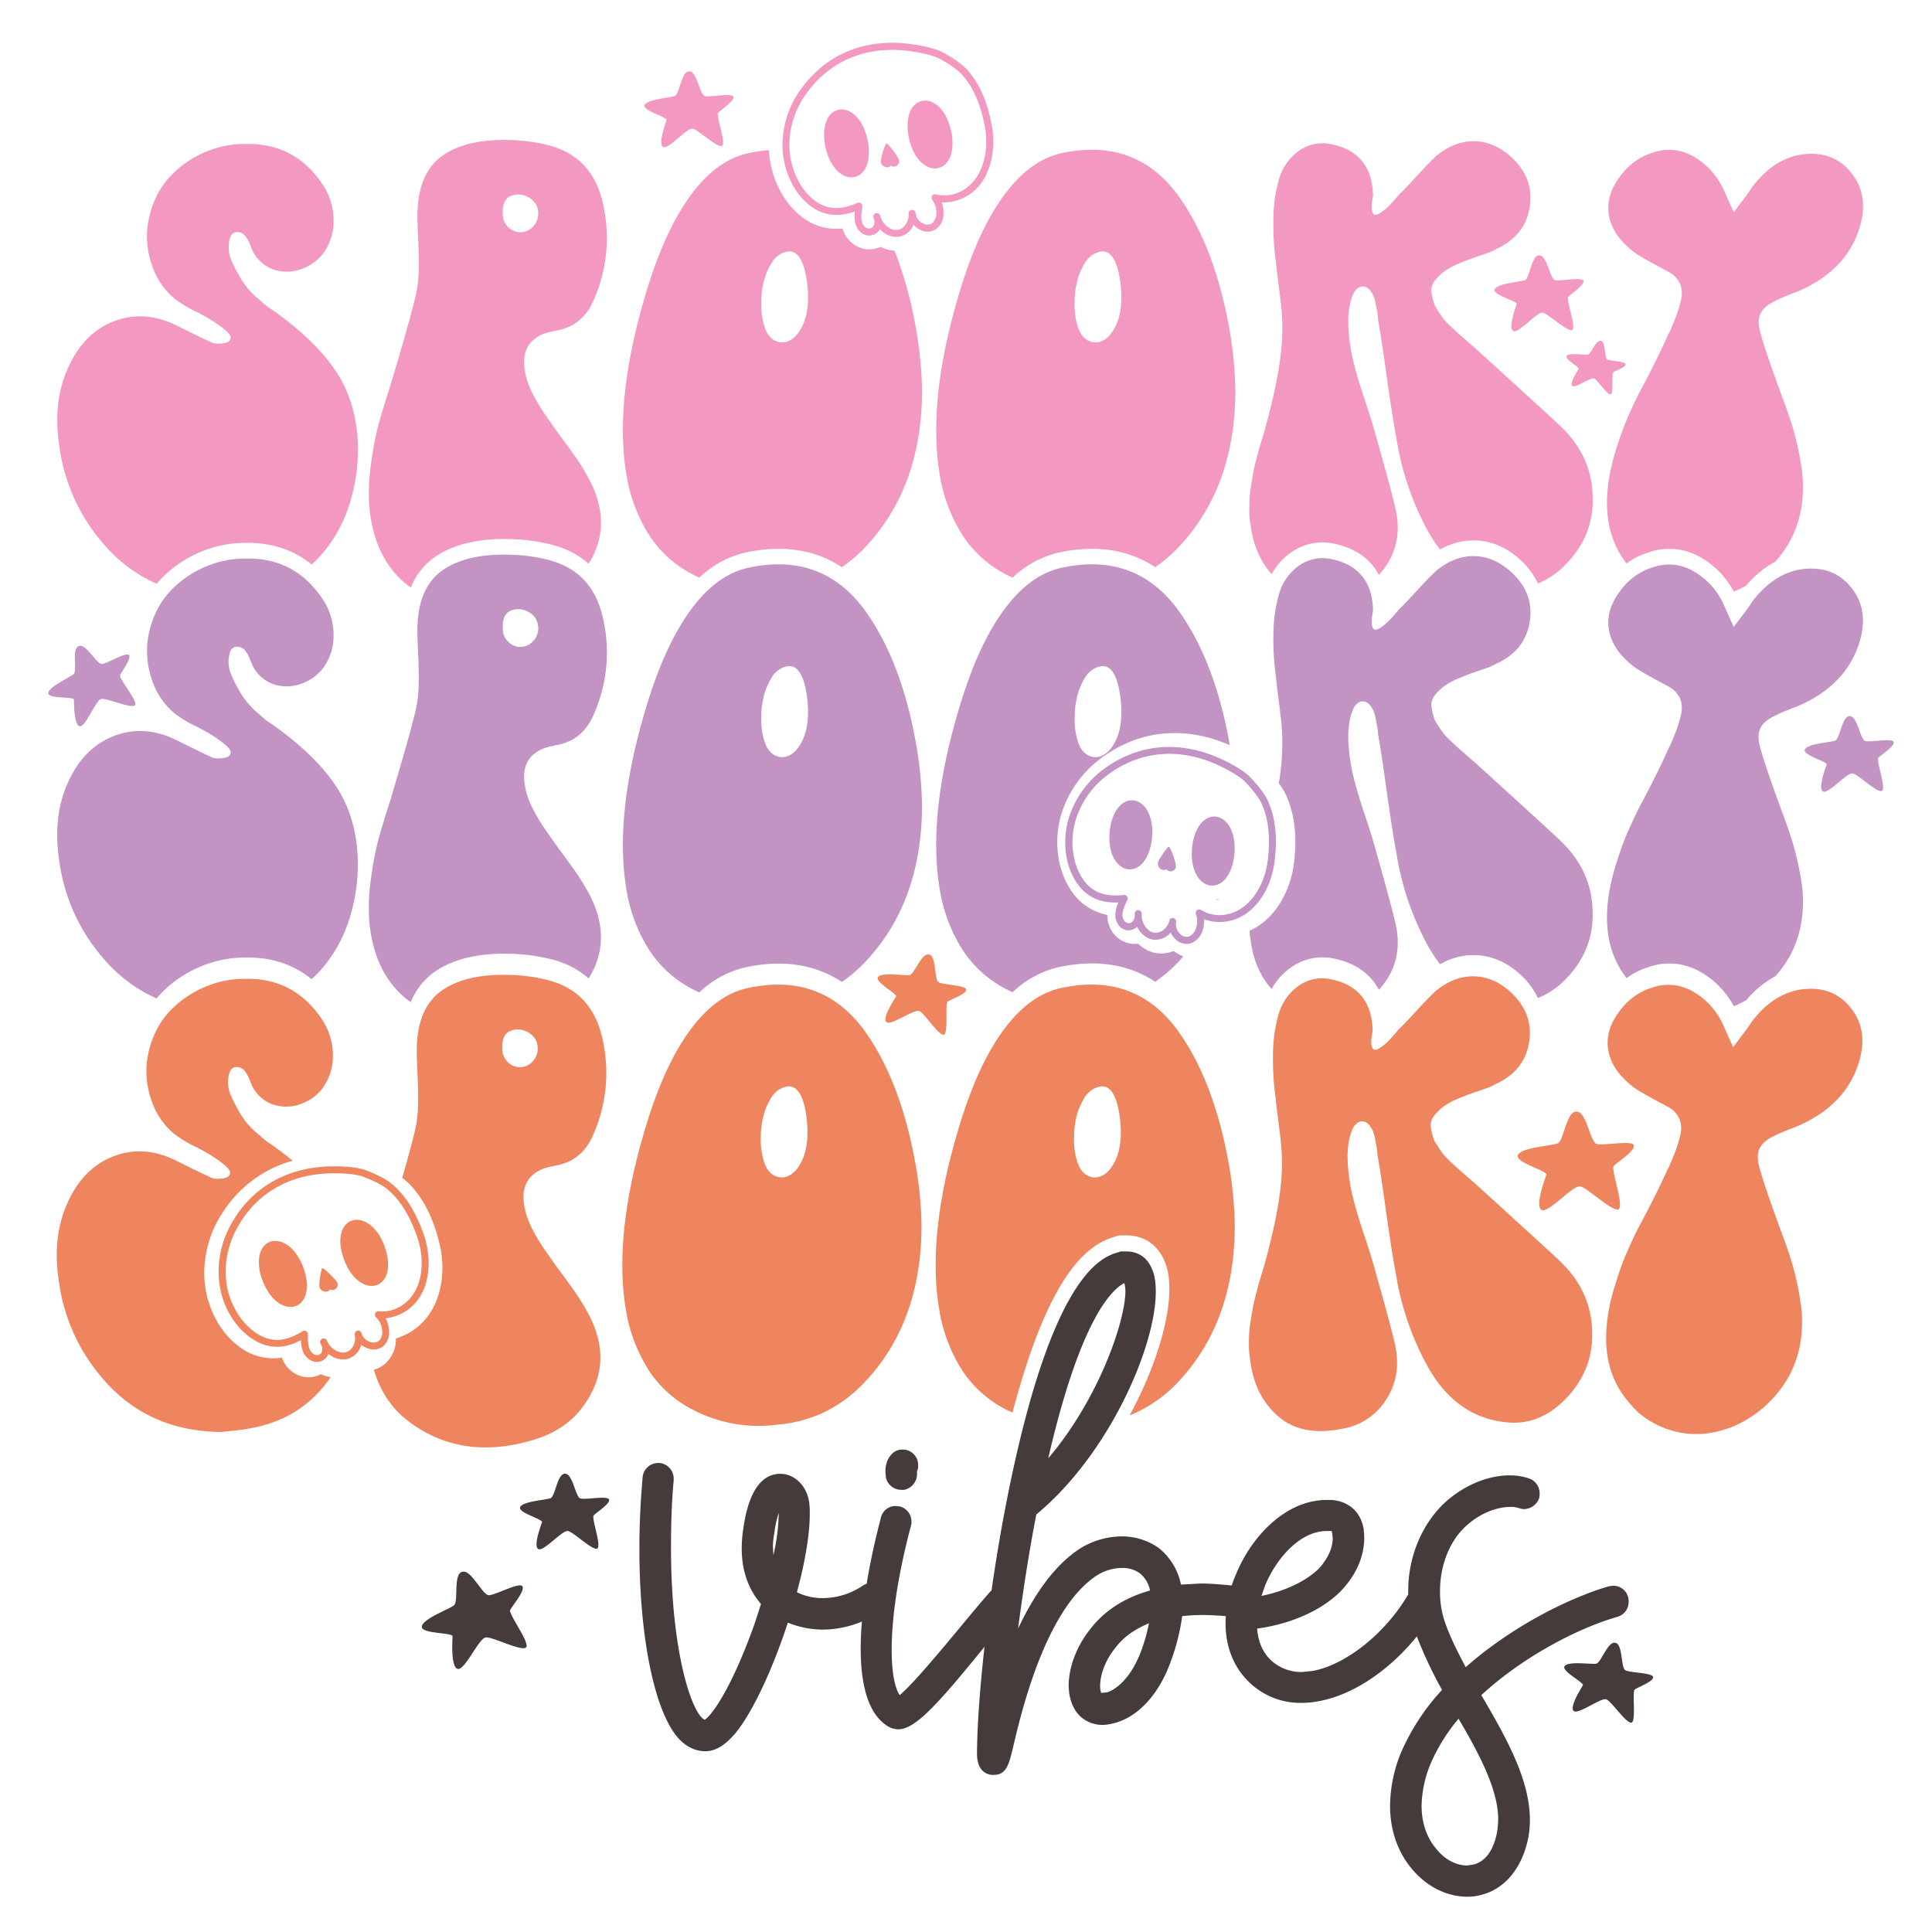
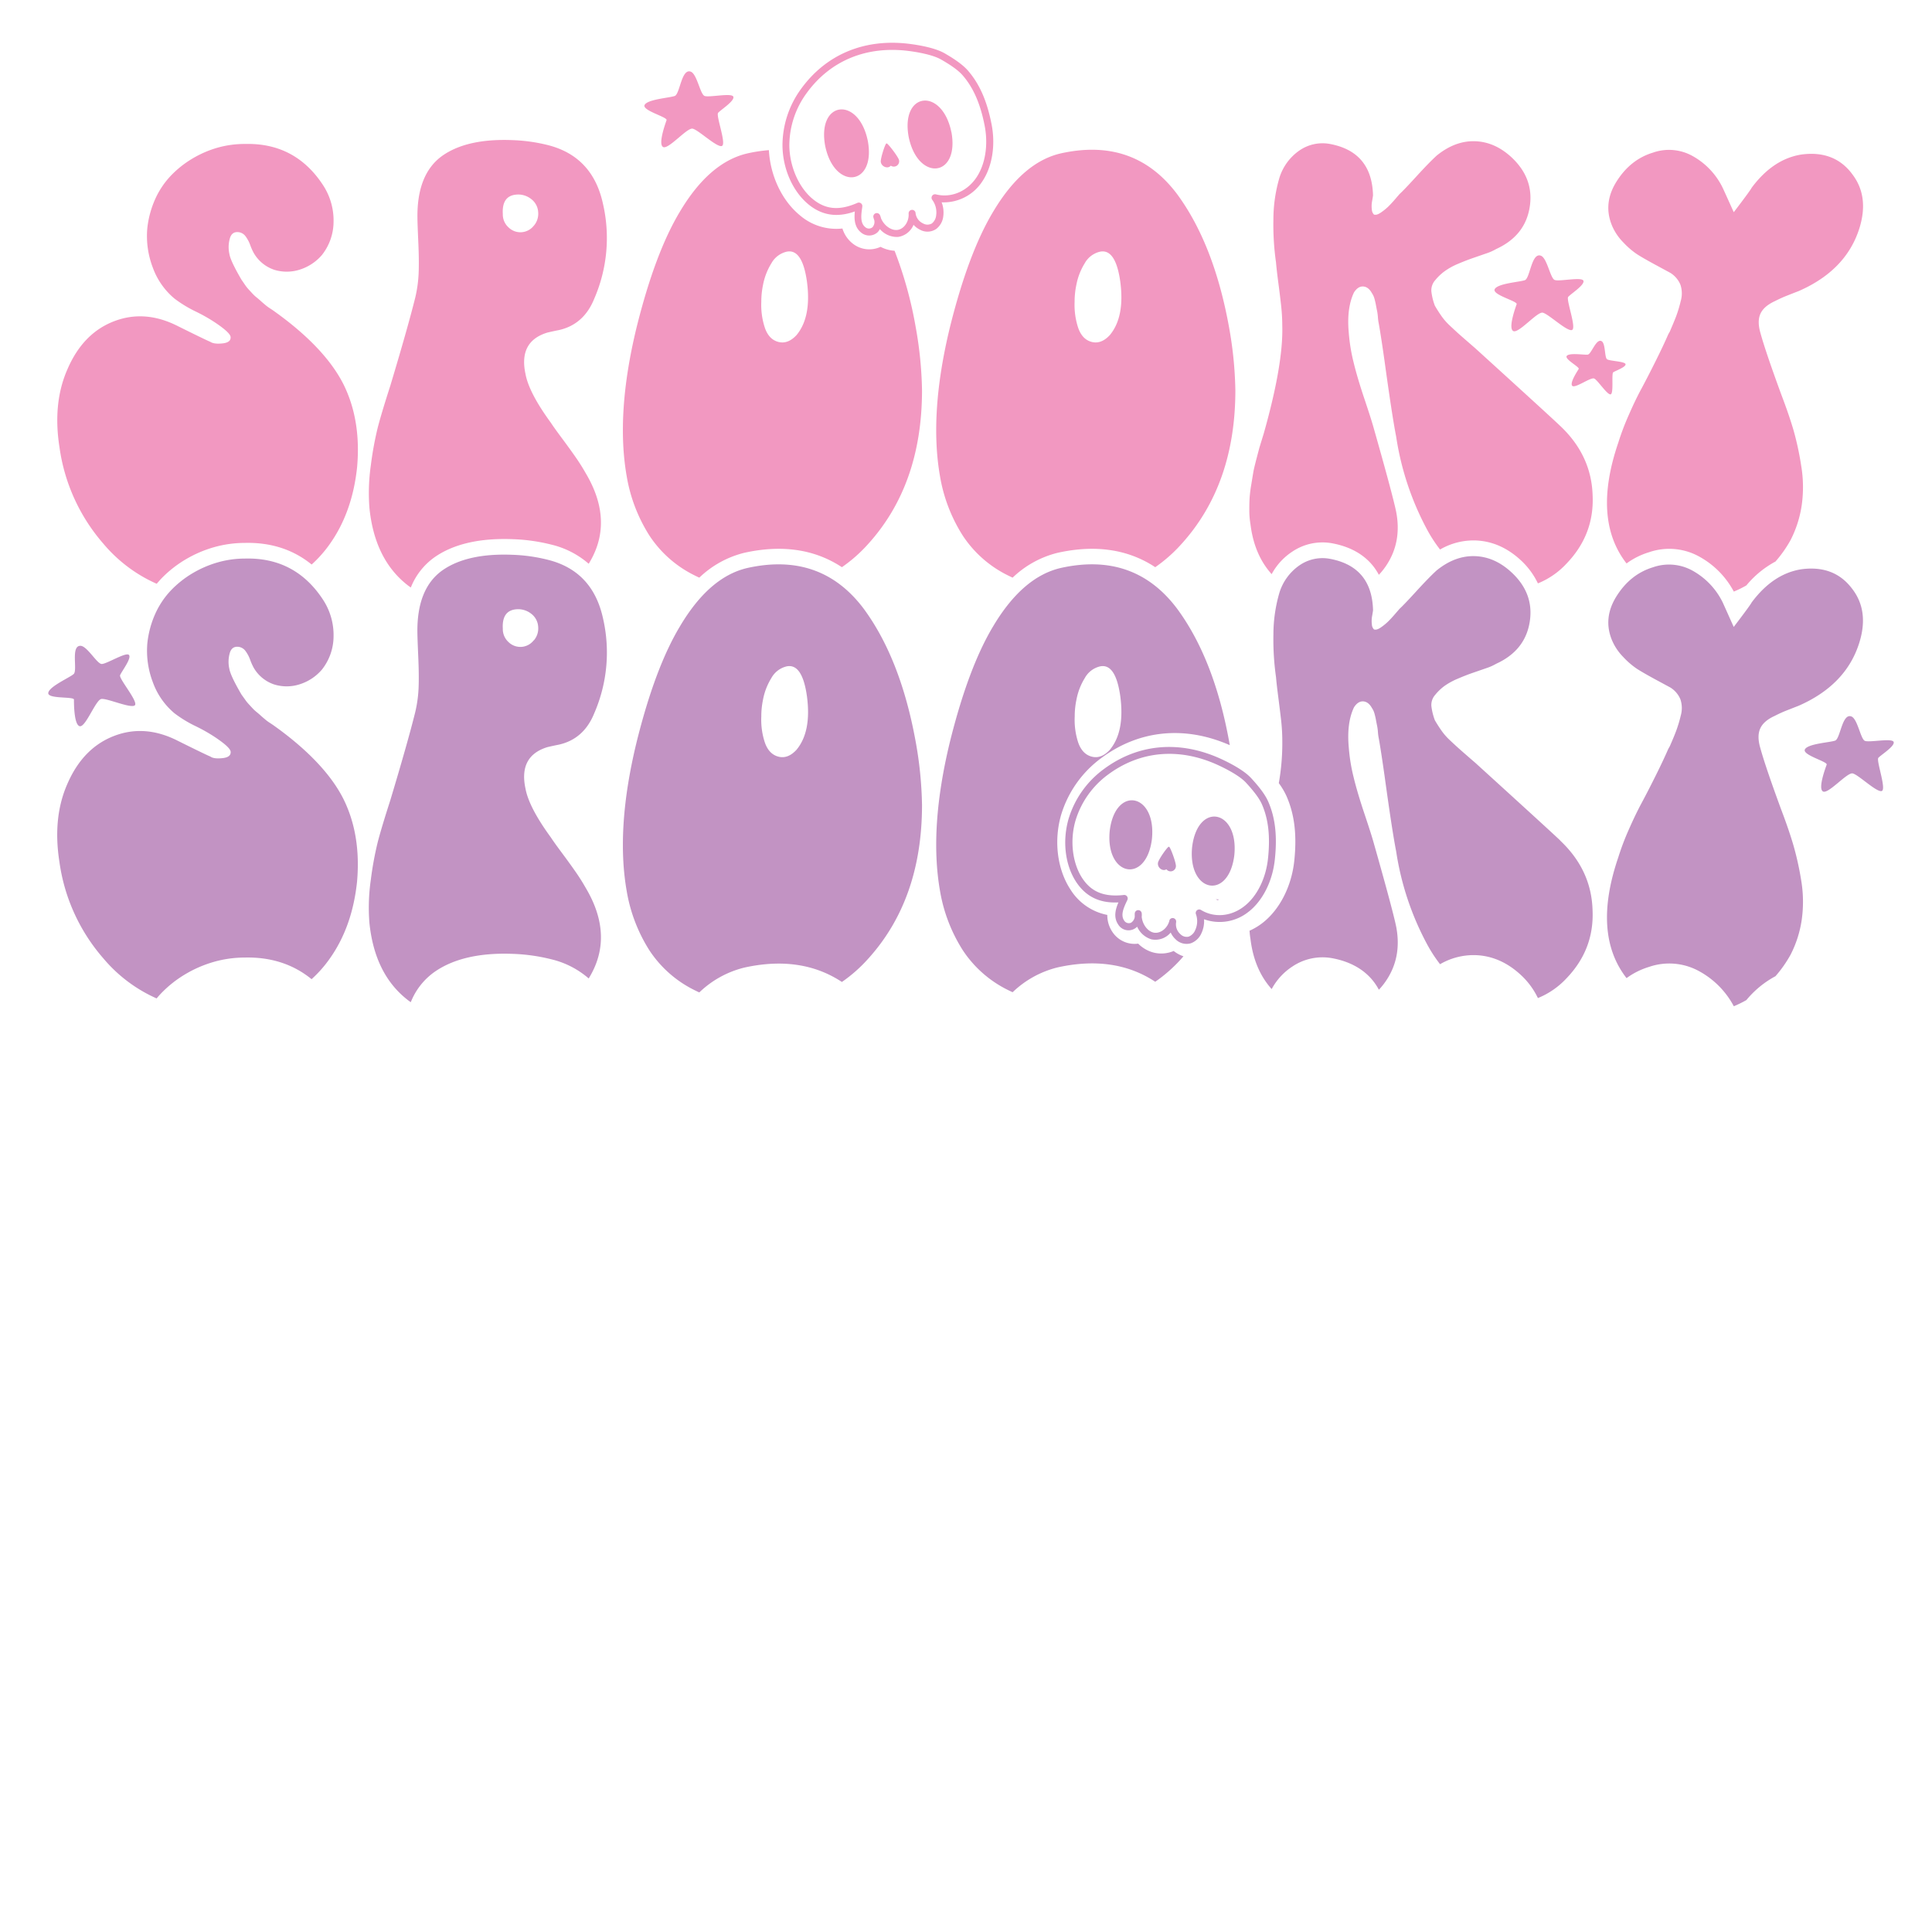
<svg xmlns="http://www.w3.org/2000/svg" id="Layer_1" data-name="Layer 1" viewBox="0 0 864 864">
  <defs>
    <style>.cls-1{fill:#f298c1;}.cls-2{fill:#c293c3;}.cls-3{fill:#ef855f;}.cls-4{fill:#443b3a;}</style>
  </defs>
  <title>Halloween</title>
  <path class="cls-1" d="M689.08,114.35c2.79,1,4.19,10,6.15,10.84s12.26-1.51,12.89.38-5.77,5.93-6.81,7.2,3.92,14.16,1.64,14.83-10.56-7.31-13.07-7.77-10.8,9.5-13.16,8.21,1.06-10.61,1.53-12-11.13-4.18-9.8-6.74,11.16-3.17,13.48-4S684.9,112.78,689.08,114.35Zm-391-60.61c-.47,1.43-3.89,10.75-1.53,12s10.65-8.66,13.16-8.21,10.79,8.44,13.07,7.77-2.68-13.56-1.64-14.83,7.45-5.3,6.82-7.2-10.94.46-12.9-.38-3.36-9.8-6.14-10.84c-4.19-1.57-4.84,10-7.16,10.86s-12.15,1.48-13.48,4S298.57,52.31,298.09,53.74ZM720.21,176.37c1.58-.08.36-9.2,1.23-9.86s5.64-2.29,5.52-3.61-7.16-1.4-8.29-2.25-.67-6.86-2.31-8c-2.47-1.66-4.67,5.73-6.31,5.94s-8.1-.92-9.36.54,5.84,5,5.31,5.88-4.18,6.36-2.85,7.56,8.23-4,9.79-3.28S718.63,176.45,720.21,176.37ZM124.58,140.59l-1.94-1.4c-.77-.56-1.46-1-2.07-1.4a18.11,18.11,0,0,1-2.06-1.55c-.78-.65-1.43-1.21-1.94-1.68s-1.13-1-1.81-1.54a17.57,17.57,0,0,1-1.81-1.68l-1.68-1.82a18.08,18.08,0,0,1-1.68-2.11c-.52-.74-1-1.49-1.55-2.24-3.28-5.61-5.09-9.43-5.43-11.49a14.16,14.16,0,0,1,.13-6.87q.9-3.51,4.26-2.94a4.54,4.54,0,0,1,2.72,1.68,15.17,15.17,0,0,1,2.19,4.06,25.06,25.06,0,0,0,1.56,3.51,16.66,16.66,0,0,0,9.3,7.57,19,19,0,0,0,11.38-.14A21.59,21.59,0,0,0,144,114a24.14,24.14,0,0,0,5.17-14.72,28.83,28.83,0,0,0-4.65-16.4q-12.41-19.05-34.9-18.5A44.43,44.43,0,0,0,97.44,66a47.42,47.42,0,0,0-11.38,4.91,45.24,45.24,0,0,0-9.7,7.71,37.42,37.42,0,0,0-7,10.51,43.22,43.22,0,0,0-3.49,13,39.35,39.35,0,0,0,2.46,17.52,32.32,32.32,0,0,0,9.7,13.88,55.23,55.23,0,0,0,9.43,5.75,75.37,75.37,0,0,1,8.66,4.9c4.48,3,6.81,5.15,7,6.45.17,1.68-1,2.66-3.62,2.94s-4.39,0-5.43-.7q-2.07-.84-14.47-7Q64.85,138.35,51,143.67T30.22,165q-6.73,15.14-3.62,35a82.94,82.94,0,0,0,19.65,43.17,66.06,66.06,0,0,0,23.82,17.9Q71,260,71.9,259a51.58,51.58,0,0,1,11-8.76,53.85,53.85,0,0,1,12.84-5.54,51,51,0,0,1,13.75-1.91c11.71-.28,21.7,3,29.88,9.67a54.85,54.85,0,0,0,8.2-9.29q10.08-14.3,12.15-34.48,1.81-21-6.2-37Q145.51,156,124.58,140.59ZM235,167.22q1.54,8.42,11.37,21.86,1.29,2,4.91,6.87t6.08,8.41c1.64,2.34,3.14,4.72,4.52,7.15q13,21.81,1.39,40.61a39.3,39.3,0,0,0-16.68-8.56,81.33,81.33,0,0,0-17-2.43c-14.94-.61-26.83,2.12-35.37,8.15a30.28,30.28,0,0,0-10.5,13.46c-.47-.35-1-.68-1.44-1.05q-14.73-11.49-17.06-34.48a87,87,0,0,1,.65-19.34,147.84,147.84,0,0,1,3.1-16.82q1.68-6.45,5.56-18.5,7.76-25.8,11.12-39.25a57.88,57.88,0,0,0,1.55-10.79c.17-3.65.13-8.36-.13-14.16s-.39-9.43-.39-10.93q-.25-19.62,11.12-27.75,11.12-7.85,31.54-7a75.53,75.53,0,0,1,15.77,2.24Q265,70,269.62,91a68.09,68.09,0,0,1-3.88,42.61q-4.65,11.5-15.77,14c-1.9.37-3.62.75-5.17,1.12Q231.87,152.65,235,167.22Zm3.75-66.3a8.17,8.17,0,0,0,1.93-6,7.89,7.89,0,0,0-3.1-5.89,9.38,9.38,0,0,0-6.72-2q-6.47.56-6,8.69a7.8,7.8,0,0,0,2.59,6,7.54,7.54,0,0,0,6,2.11A7.62,7.62,0,0,0,238.73,100.92Zm589.32-23.4q-8-10.38-22.49-8.41-12.67,2-22.23,14.85-.52,1.13-8,10.94Q770.66,84.52,770.4,84A32.53,32.53,0,0,0,757,69.81a21.62,21.62,0,0,0-17.84-1.54q-10.1,3.08-16.29,13t-1.81,20a23.92,23.92,0,0,0,4.91,7.15,35.23,35.23,0,0,0,6,5.19q2.58,1.68,8,4.62l7,3.79a11.33,11.33,0,0,1,4.53,5.32,12.32,12.32,0,0,1,.13,7.29,58.49,58.49,0,0,1-2.07,6.87c-.69,1.78-1.64,4.06-2.85,6.87a14.64,14.64,0,0,0-.77,1.4q-2.07,4.77-5.56,11.77t-6.2,12.06q-2.73,5-5.69,11.77a115,115,0,0,0-4.79,12.61q-11.69,34.26,3.7,54a32.87,32.87,0,0,1,10-5,27.67,27.67,0,0,1,22.64,2,38.36,38.36,0,0,1,15.33,15.58,46.36,46.36,0,0,0,5.62-2.76,43.44,43.44,0,0,1,13-10.67,54.63,54.63,0,0,0,6.79-9.66,50,50,0,0,0,5-15.84,57.82,57.82,0,0,0-.26-17.24,132.49,132.49,0,0,0-3.36-15.7q-1.94-6.73-5.56-16.26-7-19.07-9.31-27.47-1.55-5.33,0-8.69t6.47-5.61a60.25,60.25,0,0,1,5.94-2.66q3.89-1.54,4.66-1.82,21.19-9.25,27.14-28Q836.08,87.62,828.05,77.52Zm-130.3,113q-2.85-2.81-38-34.76l-3.88-3.37q-2.58-2.24-4.14-3.64c-1-.93-2.24-2.06-3.62-3.37a25.9,25.9,0,0,1-3.61-4.2q-1.56-2.24-2.85-4.49a27,27,0,0,1-1.55-6.3,6.79,6.79,0,0,1,1.68-5.05,22.67,22.67,0,0,1,4.27-4.06A30.46,30.46,0,0,1,652,118q3.62-1.53,6.47-2.52l6.07-2.1a23.51,23.51,0,0,0,4.53-2q12.91-5.89,15-18.65t-8-22.28q-7.51-7-16.42-7.29t-17.19,6.45q-3.37,3.09-9,9.25t-7.5,7.85c-.17.18-.82.93-1.94,2.24s-2.16,2.43-3.1,3.36A24.8,24.8,0,0,1,617.61,95c-1.21.84-2.16,1.17-2.85,1h-.26a3.3,3.3,0,0,1-1-2.25,12.3,12.3,0,0,1,.13-3.92q.39-2.23.39-2.52-.53-19.62-19.65-23a18.19,18.19,0,0,0-13.19,2.94,23.22,23.22,0,0,0-9,12.2,66.52,66.52,0,0,0-2.71,18.78,119.5,119.5,0,0,0,1.16,19.06q.26,3.09,1,8.83c.51,3.83.94,7.34,1.29,10.51a84.74,84.74,0,0,1,.52,9q.51,17.12-8.28,48.22l-1.81,5.89c-.17.56-.64,2.34-1.42,5.32s-1.25,5-1.42,6-.48,2.85-.9,5.47a58.58,58.58,0,0,0-.78,6.16c-.09,1.5-.13,3.32-.13,5.47a37.58,37.58,0,0,0,.52,6.31q1.67,13.63,9.47,22.29a27.79,27.79,0,0,1,9.13-10,24.19,24.19,0,0,1,17.53-3.87c10.07,1.77,17.3,6.66,21.28,14.17a31.12,31.12,0,0,0,3.34-4.2q7-10.52,4.4-24-1.56-7.57-10.08-37.56-1-3.65-4.14-13t-4.78-16.12a79.56,79.56,0,0,1-2.2-13.45q-1-10.93,2.33-17.94,1.8-2.81,4.13-2.67c1.55.1,2.85,1.08,3.88,2.95a8.29,8.29,0,0,1,1.16,2.52c.26.94.48,1.87.65,2.8s.34,1.83.52,2.67a23.32,23.32,0,0,1,.38,2.94,20.07,20.07,0,0,0,.39,2.8q1,5.61,2.59,16.82,3.35,24.39,5.17,33.64A128.12,128.12,0,0,0,638,236.46a64,64,0,0,0,6,9.29,29.8,29.8,0,0,1,15.78-4.06c7.45.24,14.32,3.25,20.43,8.94a34.06,34.06,0,0,1,7.55,10.26,35.84,35.84,0,0,0,12.94-9Q713,239,712.23,221.6,711.71,203.66,697.75,190.49ZM549.61,146.2a174.25,174.25,0,0,1,2.85,28.31q0,42.33-24.31,69a66.34,66.34,0,0,1-11.52,10.14c-12.13-8-26.72-10.19-43.63-6.44a44.39,44.39,0,0,0-20.15,11.12c-.75-.35-1.51-.71-2.26-1.09a51.16,51.16,0,0,1-20-17.66,71.48,71.48,0,0,1-10.22-26.63q-4.9-28,4.4-66.43,8.26-33.36,19.39-51.86,13.19-22.16,30.25-26.07,32.83-7.29,52,18.22Q542.89,109.2,549.61,146.2ZM501,126q-2.07-14.85-9.05-13.45a10.54,10.54,0,0,0-6.85,5.18,28.34,28.34,0,0,0-3.75,9.67,36.13,36.13,0,0,0-.78,7.57,32.71,32.71,0,0,0,1.55,11.5q1.81,5.33,6.08,6.44t8.14-3.08Q503.07,141.71,501,126ZM409.49,146.2a173.13,173.13,0,0,1,2.84,28.31q0,42.33-24.3,69a66,66,0,0,1-11.53,10.14c-12.12-8-26.72-10.19-43.63-6.44a44.36,44.36,0,0,0-20.14,11.12c-.76-.35-1.51-.71-2.26-1.09a51.12,51.12,0,0,1-20-17.66,71.47,71.47,0,0,1-10.21-26.63q-4.92-28,4.4-66.43,8.26-33.36,19.39-51.86,13.19-22.16,30.24-26.07a68.85,68.85,0,0,1,9.56-1.45c.63,11.47,5.8,22.47,13.75,29.05a25,25,0,0,0,19.14,6,13.6,13.6,0,0,0,4.5,6.65,11.9,11.9,0,0,0,12.55,1.54,15.35,15.35,0,0,0,6.27,1.76A179,179,0,0,1,409.49,146.2ZM360.88,126q-2.07-14.85-9.05-13.45a10.56,10.56,0,0,0-6.85,5.18,28.34,28.34,0,0,0-3.75,9.67,36.81,36.81,0,0,0-.77,7.57,32.48,32.48,0,0,0,1.55,11.5q1.8,5.33,6.08,6.44t8.14-3.08Q362.95,141.71,360.88,126ZM369,65.12c4.08,20.17,22.77,18.19,19.11-2C384.06,42.92,365.37,44.9,369,65.12Zm49.54,37.36a6.9,6.9,0,0,1-7.05.28,9.44,9.44,0,0,1-2.95-2.22,8.89,8.89,0,0,1-7,5.43c-.21,0-.43,0-.64,0a10.16,10.16,0,0,1-7.42-3.52,5.69,5.69,0,0,1-1,1.4,5.58,5.58,0,0,1-7.38.15c-3.06-2.46-3.14-6.21-2.81-9.44-5.65,2-13.19,3.08-20.77-3.18h0c-7-5.79-11.44-15.8-11.59-26.12a42.91,42.91,0,0,1,8.45-25.7c11.28-15.43,28.53-22.5,48.56-19.91,4,.51,11.29,1.74,15.56,4.22,3.45,2,7.75,4.7,10.36,7.69,5.17,5.94,8.53,13.55,10.57,24,1.85,9.43.29,19-4.16,25.6a20.62,20.62,0,0,1-18.16,9.32,12.76,12.76,0,0,1,.73,6.24A8.27,8.27,0,0,1,418.57,102.48ZM416.93,89.4a1.56,1.56,0,0,1,1.6-2.48c6.77,1.71,13.88-1.25,18.12-7.53,4-5.92,5.37-14.62,3.68-23.25-1.93-9.84-5.07-17-9.87-22.5-2.33-2.68-6.58-5.3-9.57-7-3.93-2.29-11.37-3.44-14.39-3.83-18.85-2.43-35.06,4.19-45.64,18.66A39.78,39.78,0,0,0,353,65.24c.14,9.29,4.24,18.62,10.46,23.76,5.74,4.75,11.92,5.28,20,1.72a1.57,1.57,0,0,1,1.56.19,1.55,1.55,0,0,1,.61,1.44l-.09.7c-.43,3.13-.91,6.68,1.42,8.54a2.45,2.45,0,0,0,3.25,0,3.6,3.6,0,0,0,.78-3.09,12,12,0,0,1-.41-1.33,1.56,1.56,0,0,1,2.93-1,7.91,7.91,0,0,1,.5,1.49c1.3,3.11,4.41,5.44,7.18,5.18,3-.28,5.38-3.66,5.15-7.27,0,0,0-.07,0-.11a1.56,1.56,0,0,1,3.11-.22s0,.07,0,.11a5.82,5.82,0,0,0,3.37,4.58,3.9,3.9,0,0,0,3.91,0,5.28,5.28,0,0,0,1.93-3.67A9.38,9.38,0,0,0,416.93,89.4ZM396.47,64.15c-.5-.31-2.83,6.89-2.56,8.33.35,2.15,3.19,3.15,4.46,1.61a2.38,2.38,0,0,0,3.68-2.47C401.77,70.18,396.83,63.75,396.47,64.15Zm29-5c-4.08-20.17-22.78-18.19-19.12,2C410.45,81.33,429.15,79.35,425.49,59.13Z" />
  <path class="cls-2" d="M840,338.92c-1,1.26,3.78,14.2,1.49,14.84s-10.49-7.41-13-7.89-10.89,9.39-13.24,8.08,1.16-10.61,1.65-12-11.09-4.29-9.73-6.84,11.19-3.06,13.52-3.91,3.09-12.4,7.26-10.79c2.77,1.07,4.09,10,6,10.89s12.29-1.38,12.9.52S841.08,337.66,840,338.92Zm-806.93-26c0,1.5,0,11.43,2.64,11.85s7.08-11.76,9.6-12.18,13,4.28,14.93,2.88S53.15,303.58,53.7,302s5.21-7.5,4-9.07-10.15,4.13-12.27,4-6.48-8.08-9.45-8.12c-4.47-.06-1.17,11-3.05,12.64S22,307,21.59,309.85,33.06,311.37,33.09,312.88ZM124.58,326l-1.94-1.4c-.77-.56-1.46-1-2.07-1.4a16.79,16.79,0,0,1-2.06-1.54c-.78-.65-1.43-1.21-1.94-1.68s-1.13-1-1.81-1.55a17.57,17.57,0,0,1-1.81-1.68c-.52-.56-1.08-1.16-1.68-1.82a17.18,17.18,0,0,1-1.68-2.1L108,310.62q-4.92-8.42-5.43-11.5a14.16,14.16,0,0,1,.13-6.87q.9-3.5,4.26-2.94a4.58,4.58,0,0,1,2.72,1.68,15.09,15.09,0,0,1,2.19,4.07,24.76,24.76,0,0,0,1.56,3.5,16.62,16.62,0,0,0,9.3,7.57,18.89,18.89,0,0,0,11.38-.14A21.51,21.51,0,0,0,144,299.4a24.11,24.11,0,0,0,5.17-14.71,28.81,28.81,0,0,0-4.65-16.4q-12.41-19.06-34.9-18.5a44.43,44.43,0,0,0-12.15,1.68,47.79,47.79,0,0,0-11.38,4.9,45.55,45.55,0,0,0-9.7,7.71,37.56,37.56,0,0,0-7,10.51,43.28,43.28,0,0,0-3.49,13,39.39,39.39,0,0,0,2.46,17.52A32.38,32.38,0,0,0,78.05,319a54.66,54.66,0,0,0,9.43,5.74,75,75,0,0,1,8.66,4.91q6.72,4.49,7,6.45c.17,1.68-1,2.66-3.62,2.94s-4.39.05-5.43-.7q-2.07-.84-14.47-7Q64.85,323.78,51,329.12t-20.81,21.3q-6.73,15.13-3.62,35a82.87,82.87,0,0,0,19.65,43.17,66,66,0,0,0,23.82,17.91c.59-.71,1.2-1.41,1.83-2.07a51.27,51.27,0,0,1,11-8.76,53.85,53.85,0,0,1,12.84-5.54,50.6,50.6,0,0,1,13.75-1.91c11.71-.28,21.7,3,29.88,9.67a54.54,54.54,0,0,0,8.2-9.3q10.08-14.29,12.15-34.48,1.81-21-6.2-37Q145.51,341.46,124.58,326Zm420.19,76.58c.05-.13.09-.27.15-.39-.41,0-.82,0-1.23,0A10,10,0,0,0,544.77,402.61Zm153-26.68q-2.85-2.79-38-34.76-1.31-1.11-3.88-3.36c-1.72-1.5-3.1-2.71-4.14-3.65s-2.24-2.05-3.62-3.36a26.4,26.4,0,0,1-3.61-4.21q-1.56-2.23-2.85-4.48a27.19,27.19,0,0,1-1.55-6.31,6.78,6.78,0,0,1,1.68-5,22.41,22.41,0,0,1,4.27-4.07,31,31,0,0,1,5.94-3.22q3.62-1.55,6.47-2.53l6.07-2.1a22.89,22.89,0,0,0,4.53-2q12.91-5.88,15-18.64T676,256q-7.51-7-16.42-7.29t-17.19,6.45q-3.37,3.09-9,9.25t-7.5,7.85l-1.94,2.24c-1.12,1.31-2.16,2.44-3.1,3.37a24.75,24.75,0,0,1-3.23,2.66c-1.21.84-2.16,1.17-2.85,1h-.26a3.29,3.29,0,0,1-1-2.24,12.29,12.29,0,0,1,.13-3.92c.26-1.5.39-2.34.39-2.53q-.53-19.62-19.65-23a18.09,18.09,0,0,0-13.19,2.94,23.2,23.2,0,0,0-9,12.19,66.57,66.57,0,0,0-2.71,18.78,119.63,119.63,0,0,0,1.16,19.07q.26,3.09,1,8.83t1.29,10.51a84.74,84.74,0,0,1,.52,9,103,103,0,0,1-1.56,19.07,31.72,31.72,0,0,1,3.4,5.71c3.64,8.23,4.75,17.5,3.5,29.15-1.2,11.15-6.36,21.38-13.81,27.36h0a28,28,0,0,1-6.18,3.77,36.8,36.8,0,0,0,.43,3.8q1.67,13.63,9.47,22.3a27.63,27.63,0,0,1,9.13-10,24.15,24.15,0,0,1,17.53-3.88c10.07,1.77,17.3,6.67,21.28,14.18a31.22,31.22,0,0,0,3.34-4.21q7-10.51,4.4-24-1.56-7.57-10.08-37.57-1-3.63-4.14-13t-4.78-16.12a79.67,79.67,0,0,1-2.2-13.46q-1-10.94,2.33-17.94,1.8-2.79,4.13-2.66c1.55.1,2.85,1.08,3.88,2.94a8.24,8.24,0,0,1,1.16,2.53c.26.93.48,1.87.65,2.8s.34,1.82.52,2.66a23.32,23.32,0,0,1,.38,2.94,20.24,20.24,0,0,0,.39,2.81q1,5.61,2.59,16.82,3.35,24.39,5.17,33.64A128.06,128.06,0,0,0,638,421.9a64.67,64.67,0,0,0,6,9.3,29.8,29.8,0,0,1,15.78-4.06c7.45.23,14.32,3.24,20.43,8.94a33.94,33.94,0,0,1,7.55,10.26,36,36,0,0,0,12.94-9q12.27-12.88,11.5-30.27Q711.71,389.11,697.75,375.93ZM409.49,331.64A173.24,173.24,0,0,1,412.33,360q0,42.33-24.3,69a66,66,0,0,1-11.53,10.14c-12.12-8-26.72-10.18-43.63-6.43a44.24,44.24,0,0,0-20.14,11.11c-.76-.34-1.51-.71-2.26-1.08a51.27,51.27,0,0,1-20-17.66,71.47,71.47,0,0,1-10.21-26.63q-4.92-28,4.4-66.44,8.26-33.36,19.39-51.86Q317.2,257.92,334.25,254q32.83-7.29,52,18.22Q402.77,294.64,409.49,331.64Zm-48.61-20.18q-2.07-14.86-9.05-13.46a10.55,10.55,0,0,0-6.85,5.19,28.26,28.26,0,0,0-3.75,9.67,36.74,36.74,0,0,0-.77,7.57A32.46,32.46,0,0,0,342,331.92q1.8,5.32,6.08,6.45t8.14-3.09Q362.95,327.17,360.88,311.46Zm164,113.82a13.83,13.83,0,0,0,4.37,2.37c-.37.42-.72.85-1.1,1.26a66.34,66.34,0,0,1-11.52,10.14c-12.13-8-26.72-10.18-43.63-6.43a44.27,44.27,0,0,0-20.15,11.11c-.75-.34-1.51-.71-2.26-1.08a51.31,51.31,0,0,1-20-17.66,71.48,71.48,0,0,1-10.22-26.63q-4.9-28,4.4-66.44,8.26-33.36,19.39-51.86,13.19-22.14,30.25-26.07,32.83-7.29,52,18.22,16.54,22.43,23.27,59.43c.1.53.19,1.06.28,1.6-20.16-8.84-40.52-6.82-57.45,5.76a49.11,49.11,0,0,0-17.92,25.25c-3.4,11.59-1.84,24.42,4.09,33.49a25.06,25.06,0,0,0,16.51,11.42,13.39,13.39,0,0,0,2.33,7.68A11.89,11.89,0,0,0,509,422a15.16,15.16,0,0,0,6.35,3.84c.36.11.74.2,1.11.28A14.19,14.19,0,0,0,524.88,425.28Zm-42.75-93.36q1.81,5.32,6.08,6.45t8.14-3.09q6.72-8.11,4.66-23.82Q498.94,296.6,492,298a10.52,10.52,0,0,0-6.85,5.19,28.26,28.26,0,0,0-3.75,9.67,36.06,36.06,0,0,0-.78,7.57A32.69,32.69,0,0,0,482.13,331.92Zm319.94,46.25q-1.94-6.72-5.56-16.26-7-19.05-9.31-27.47-1.55-5.31,0-8.69t6.47-5.6a57.63,57.63,0,0,1,5.94-2.67q3.89-1.53,4.66-1.82,21.19-9.26,27.14-28,4.67-14.58-3.36-24.67-8-10.36-22.49-8.41-12.67,2-22.23,14.86-.52,1.13-8,10.93l-4.91-10.93A32.61,32.61,0,0,0,757,255.25a21.7,21.7,0,0,0-17.84-1.54q-10.1,3.09-16.29,13t-1.81,20a24.05,24.05,0,0,0,4.91,7.15,35.11,35.11,0,0,0,6,5.18q2.58,1.68,8,4.63l7,3.78a11.3,11.3,0,0,1,4.53,5.33,12.32,12.32,0,0,1,.13,7.29,58.85,58.85,0,0,1-2.07,6.86q-1,2.67-2.85,6.87a14.64,14.64,0,0,0-.77,1.4q-2.07,4.77-5.56,11.78t-6.2,12.05q-2.73,5.06-5.69,11.78a114.24,114.24,0,0,0-4.79,12.61q-11.69,34.26,3.7,54a33.33,33.33,0,0,1,10-5,27.71,27.71,0,0,1,22.64,2,38.29,38.29,0,0,1,15.33,15.58,49.5,49.5,0,0,0,5.62-2.76,43.44,43.44,0,0,1,13-10.67,54.71,54.71,0,0,0,6.79-9.67,49.92,49.92,0,0,0,5-15.84,57.82,57.82,0,0,0-.26-17.24A132.93,132.93,0,0,0,802.07,378.17ZM235,352.66q1.54,8.41,11.37,21.87,1.29,2,4.91,6.87t6.08,8.41c1.64,2.34,3.14,4.72,4.52,7.15q13,21.8,1.39,40.61A39.43,39.43,0,0,0,246.57,429a82,82,0,0,0-17-2.42c-14.94-.61-26.83,2.12-35.37,8.15a30.23,30.23,0,0,0-10.5,13.46c-.47-.35-1-.69-1.44-1.06q-14.73-11.49-17.06-34.48a87,87,0,0,1,.65-19.34,148.26,148.26,0,0,1,3.1-16.82q1.68-6.45,5.56-18.5,7.76-25.78,11.12-39.24a57.86,57.86,0,0,0,1.55-10.8q.25-5.46-.13-14.15t-.39-10.94q-.25-19.61,11.12-27.75,11.12-7.85,31.54-7a74.88,74.88,0,0,1,15.77,2.25q19.9,5,24.56,26.07A68.09,68.09,0,0,1,265.74,319q-4.65,11.49-15.77,14-2.85.57-5.17,1.12Q231.87,338.09,235,352.66Zm3.75-66.29a8.21,8.21,0,0,0,1.93-6,7.89,7.89,0,0,0-3.1-5.89,9.43,9.43,0,0,0-6.72-2q-6.47.57-6,8.69a7.83,7.83,0,0,0,2.59,6,7.54,7.54,0,0,0,11.25-.84Zm284,92.32c-.38-.44-4.74,5.74-4.9,7.2-.31,2.16,2.11,3.95,3.78,2.86a2.37,2.37,0,0,0,4.24-1.27C526.07,386,523.25,378.42,522.78,378.69Zm35.82,28.89a20.63,20.63,0,0,1-20.11,3.52,12.72,12.72,0,0,1-1.15,6.19,8.29,8.29,0,0,1-4.79,4.56,6.93,6.93,0,0,1-6.82-1.82,9.45,9.45,0,0,1-2.16-3,8.87,8.87,0,0,1-8.34,3.1c-.2,0-.41-.1-.61-.16a10.2,10.2,0,0,1-6.05-5.55,5.4,5.4,0,0,1-8.49-1c-2.19-3.25-1.16-6.86.11-9.85-6,.28-13.51-.95-18.9-9.18h0c-5-7.6-6.24-18.48-3.33-28.38a42.9,42.9,0,0,1,15.68-22.05c15.34-11.4,33.9-13,52.27-4.64,3.65,1.67,10.27,5,13.62,8.64,2.7,2.94,6,6.78,7.61,10.41,3.19,7.2,4.14,15.47,3,26C569.12,393.91,564.81,402.59,558.6,407.58ZM567.05,384c1.07-10,.19-17.73-2.76-24.41-1.44-3.25-4.72-7-7.06-9.56-3.08-3.35-9.85-6.65-12.61-7.92-17.29-7.9-34.74-6.37-49.12,4.31A39.76,39.76,0,0,0,481,366.87c-2.62,8.91-1.46,19,2.95,25.79,4.08,6.23,9.83,8.57,18.64,7.58a1.53,1.53,0,0,1,1.43.63,1.56,1.56,0,0,1,.16,1.56l-.3.64c-1.33,2.86-2.84,6.11-1.17,8.58a2.47,2.47,0,0,0,3.09,1,3.67,3.67,0,0,0,1.67-2.73,12.87,12.87,0,0,1,0-1.39,1.56,1.56,0,0,1,3.11-.12,6.88,6.88,0,0,1,0,1.57c.32,3.36,2.61,6.51,5.33,7.08,2.94.62,6.23-1.9,7.07-5.42l0-.11a1.56,1.56,0,0,1,3,.71.43.43,0,0,1,0,.11,5.81,5.81,0,0,0,1.86,5.37,3.91,3.91,0,0,0,3.74,1.15,5.29,5.29,0,0,0,2.93-2.94,9.37,9.37,0,0,0,.33-7.08,1.57,1.57,0,0,1,.45-1.76,1.55,1.55,0,0,1,1.82-.14c6,3.64,13.62,2.92,19.53-1.83C562.22,400.67,566.11,392.77,567.05,384Zm-70.77-12.53c-2.07,20.48,16.37,24.12,18.87,3.72C517.22,354.74,498.78,351.09,496.28,371.49Zm36.85,7.27c-2.07,20.48,16.37,24.12,18.86,3.73C554.06,362,535.62,358.37,533.13,378.76Z" />
-   <path class="cls-3" d="M411.11,452.14c-2.34-1-12.7,6.74-14.7,4.94s3.49-10.08,4.28-11.36-9.86-6.64-8-8.83,11.59-.49,14-.81,5.77-11.41,9.48-8.91c2.46,1.66,1.75,10.7,3.46,12s12.28,1.37,12.46,3.36-7,4.43-8.3,5.42.53,14.69-1.84,14.81S413.45,453.17,411.11,452.14Zm138.24,67.45a172.17,172.17,0,0,1,2.85,28.32q0,42.33-24.3,69A61.51,61.51,0,0,1,505.15,633c11.19-20.64,17.8-41.79,17.8-56.56,0-5.18-.69-9.13-2.17-12.44-3-7.33-9.24-11.53-17-11.53h-2.64a6,6,0,0,0-2.64.61c-12.16,3.51-29.32,16.27-45.7,78.67-.82-.37-1.64-.76-2.45-1.17a51.19,51.19,0,0,1-20-17.66,71.47,71.47,0,0,1-10.21-26.63q-4.92-28,4.39-66.44,8.28-33.35,19.39-51.86,13.19-22.14,30.25-26.07,32.83-7.28,52,18.22Q542.64,482.6,549.35,519.59Zm-48.6-20.18q-2.07-14.85-9.05-13.46a10.55,10.55,0,0,0-6.85,5.19,28.26,28.26,0,0,0-3.75,9.67,36.13,36.13,0,0,0-.77,7.57,32.2,32.2,0,0,0,1.55,11.49q1.8,5.34,6.07,6.45t8.15-3.08Q502.82,515.11,500.75,499.41ZM130.85,613.56a13.31,13.31,0,0,1-4.8-6.43A25.06,25.06,0,0,1,106.64,602c-8.66-6.52-14.49-18-15.22-30.11a49.09,49.09,0,0,1,8.28-29.83,54.25,54.25,0,0,1,31.17-23c-2.07-1.7-4.24-3.4-6.55-5.09l-1.93-1.41c-.78-.56-1.47-1-2.07-1.4a16.08,16.08,0,0,1-2.07-1.54c-.78-.65-1.42-1.21-1.94-1.68s-1.12-1-1.81-1.54a17.57,17.57,0,0,1-1.81-1.68L111,502.91a18.18,18.18,0,0,1-1.68-2.1c-.52-.74-1-1.49-1.55-2.24q-4.92-8.42-5.43-11.49a14.16,14.16,0,0,1,.13-6.87q.9-3.51,4.26-2.95a4.55,4.55,0,0,1,2.72,1.69,15,15,0,0,1,2.2,4.06,23.92,23.92,0,0,0,1.55,3.5,16.61,16.61,0,0,0,9.3,7.57,18.89,18.89,0,0,0,11.38-.14,21.43,21.43,0,0,0,9.82-6.58,24.08,24.08,0,0,0,5.17-14.72,28.81,28.81,0,0,0-4.65-16.4q-12.4-19.07-34.9-18.5a44.43,44.43,0,0,0-12.15,1.68,47.42,47.42,0,0,0-11.38,4.91A44.93,44.93,0,0,0,76.11,452a37.2,37.2,0,0,0-7,10.51,42.85,42.85,0,0,0-3.49,13,39.36,39.36,0,0,0,2.45,17.52A32.41,32.41,0,0,0,77.79,507a55.64,55.64,0,0,0,9.43,5.75,74.47,74.47,0,0,1,8.66,4.9q6.72,4.49,7,6.45.25,2.52-3.62,2.94t-5.43-.7q-2.08-.84-14.48-7-14.75-7.56-28.57-2.24T30,538.37q-6.74,15.15-3.62,35A82.87,82.87,0,0,0,46,616.58q19.9,23.28,52.48,23.83,11.64-1.12,11.89-1.4,23.79-3.64,37-22.43c.18-.24.34-.5.51-.74a15.72,15.72,0,0,1-4.39-1.31A11.88,11.88,0,0,1,130.85,613.56ZM697.5,563.88q-2.85-2.79-38-34.76-1.31-1.11-3.88-3.36c-1.72-1.49-3.1-2.71-4.13-3.64s-2.25-2.06-3.62-3.37a26,26,0,0,1-3.62-4.2c-1-1.5-2-3-2.85-4.49a27.07,27.07,0,0,1-1.55-6.31,6.78,6.78,0,0,1,1.68-5,22.73,22.73,0,0,1,4.27-4.07,31,31,0,0,1,5.94-3.22c2.42-1,4.57-1.87,6.47-2.52l6.07-2.11a22.62,22.62,0,0,0,4.53-2q12.91-5.88,15-18.64t-8-22.28q-7.5-7-16.42-7.29t-17.19,6.44q-3.37,3.09-9,9.26c-3.79,4.11-6.3,6.72-7.5,7.84-.17.19-.82.94-1.94,2.25s-2.15,2.43-3.1,3.36a24.75,24.75,0,0,1-3.23,2.66c-1.21.85-2.16,1.17-2.85,1h-.25a3.3,3.3,0,0,1-1-2.25,12.3,12.3,0,0,1,.13-3.92q.39-2.25.39-2.52-.53-19.62-19.65-23a18.15,18.15,0,0,0-13.19,2.94,23.12,23.12,0,0,0-9,12.2,66.51,66.51,0,0,0-2.72,18.78,119.58,119.58,0,0,0,1.16,19.06q.26,3.09,1,8.83c.52,3.83.94,7.34,1.29,10.51a84.74,84.74,0,0,1,.52,9q.51,17.1-8.27,48.22-1.56,5-1.81,5.88c-.18.56-.65,2.34-1.43,5.33s-1.25,5-1.42,6-.48,2.85-.9,5.46a61.54,61.54,0,0,0-.78,6.17c-.09,1.5-.13,3.32-.13,5.47a37.37,37.37,0,0,0,.52,6.3Q561,624.72,572.36,634q10.33,8.41,27.67,5a28.67,28.67,0,0,0,19.65-12.75q7-10.51,4.39-24-1.55-7.57-10.08-37.57-1-3.63-4.14-13t-4.78-16.12a79.56,79.56,0,0,1-2.2-13.45q-1-10.93,2.33-17.94,1.8-2.81,4.13-2.67t3.88,2.95a8,8,0,0,1,1.16,2.52c.26.94.48,1.87.65,2.8s.34,1.82.52,2.66a25.65,25.65,0,0,1,.39,2.95,18.82,18.82,0,0,0,.38,2.8q1,5.61,2.59,16.82,3.36,24.39,5.17,33.64a128.12,128.12,0,0,0,13.7,41.21q12.42,23.26,34.65,26.07,15.76,2.24,28.05-10.66T712,595Q711.46,577.06,697.5,563.88Zm-18.65-47.41c-1.77,3.34,13.33,7.07,12.7,8.93s-5.22,14-2.16,15.69,14-11.17,17.27-10.54,14,11.14,17,10.3-3.32-17.72-2-19.37,9.78-6.82,9-9.3-14.28.45-16.82-.67-4.25-12.82-7.87-14.22c-5.44-2.1-6.43,13-9.47,14.08S680.61,513.14,678.85,516.47Zm148.94-65.56q-8-10.37-22.49-8.41-12.66,2-22.23,14.86-.52,1.13-8,10.93l-4.91-10.93A32.55,32.55,0,0,0,756.7,443.2a21.7,21.7,0,0,0-17.84-1.54q-10.08,3.09-16.29,13t-1.81,20a23.92,23.92,0,0,0,4.91,7.15,35.7,35.7,0,0,0,6,5.19q2.58,1.68,8,4.62t7,3.79a11.28,11.28,0,0,1,4.53,5.32,12.32,12.32,0,0,1,.13,7.29A57.76,57.76,0,0,1,749.2,515c-.69,1.78-1.64,4.06-2.84,6.87a12.15,12.15,0,0,0-.78,1.4Q743.51,528,740,535t-6.2,12q-2.72,5.06-5.69,11.78a114.07,114.07,0,0,0-4.78,12.61q-12.17,35.61,4.91,55.51a55.12,55.12,0,0,0,4.39,4.76,40.13,40.13,0,0,0,29.22,9.53,46.26,46.26,0,0,0,22.1-8.13,52.61,52.61,0,0,0,16.42-18.22,49.35,49.35,0,0,0,5-15.84,57.82,57.82,0,0,0-.26-17.24,132.73,132.73,0,0,0-3.36-15.69q-1.93-6.74-5.56-16.26-7-19.07-9.3-27.47-1.56-5.32,0-8.69c1-2.25,3.18-4.11,6.46-5.61a60.63,60.63,0,0,1,6-2.66q3.87-1.54,4.65-1.83,21.19-9.24,27.15-28Q835.81,461,827.79,450.91Zm-663,152.19a9.31,9.31,0,0,1-3.25-1.76,8.85,8.85,0,0,1-6.17,6.4l-.63.13a10.23,10.23,0,0,1-7.85-2.39A5.78,5.78,0,0,1,146,607a5.59,5.59,0,0,1-7.28,1.23c-3.38-2-4-5.68-4.16-8.92-5.29,2.84-12.59,5-21-.1h0c-7.77-4.69-13.64-13.94-15.3-24.13a42.93,42.93,0,0,1,4.58-26.67C111.75,531.51,127.77,522,148,521.6c4-.08,11.42.06,16,1.89,3.71,1.48,8.35,3.51,11.37,6.08,6,5.12,10.43,12.15,14,22.14,3.21,9,3.08,18.75-.35,25.93a20.63,20.63,0,0,1-16.6,11.89A12.69,12.69,0,0,1,174,595.6a8.31,8.31,0,0,1-2.34,6.19A6.92,6.92,0,0,1,164.75,603.1Zm4.78-3.56a5.28,5.28,0,0,0,1.37-3.92,9.33,9.33,0,0,0-2.77-6.53,1.56,1.56,0,0,1,1.22-2.69c7,.7,13.55-3.27,16.81-10.11,3.09-6.44,3.17-15.25.23-23.54-3.36-9.45-7.51-16.06-13.06-20.81-2.71-2.3-7.29-4.27-10.51-5.55-4.23-1.69-11.75-1.73-14.79-1.68-19,.37-34.07,9.3-42.41,25.16a39.8,39.8,0,0,0-4.26,24.72c1.5,9.17,6.93,17.79,13.83,22,6.37,3.85,12.57,3.47,20.08-1.24a1.55,1.55,0,0,1,2.38,1.29v.7c0,3.16.09,6.74,2.67,8.25a2.46,2.46,0,0,0,3.22-.43,3.65,3.65,0,0,0,.32-3.17c-.22-.41-.43-.83-.61-1.26a1.56,1.56,0,0,1,2.75-1.45,6.83,6.83,0,0,1,.71,1.4c1.74,2.89,5.17,4.73,7.87,4.07,2.92-.71,4.79-4.41,4-7.94a.5.5,0,0,0,0-.12,1.56,1.56,0,0,1,3-.67l0,.11a5.81,5.81,0,0,0,4,4A3.89,3.89,0,0,0,169.53,599.54Zm65.19-58.92q1.54,8.4,11.37,21.86,1.29,2,4.92,6.87t6.07,8.41c1.64,2.34,3.14,4.72,4.53,7.15q13.18,22.14,1,41.21-8,13.17-24.56,17.94-32.33,9.53-56.1-9-10.62-8.3-14.79-22.55a12.15,12.15,0,0,0,4.47-2.17,14.4,14.4,0,0,0,5.31-10.2c.05-.53.08-1.07.08-1.6a27.38,27.38,0,0,0,15.75-12.13c5-8.16,6.35-19.54,3.69-30.43-2.78-11.39-7-19.72-13.19-26.23a27.85,27.85,0,0,0-3.44-3q3.49-12.18,5.48-20.09a57.06,57.06,0,0,0,1.55-10.79q.26-5.48-.13-14.16c-.26-5.79-.39-9.44-.39-10.93q-.26-19.62,11.12-27.76,11.12-7.85,31.54-7a74.22,74.22,0,0,1,15.77,2.24q19.9,5,24.56,26.07A68.09,68.09,0,0,1,265.48,507q-4.65,11.49-15.77,14c-1.9.38-3.62.75-5.17,1.13Q231.61,526.05,234.72,540.62Zm3.75-66.3a8.19,8.19,0,0,0,1.94-6,7.93,7.93,0,0,0-3.11-5.88,9.37,9.37,0,0,0-6.72-2q-6.47.57-5.94,8.69a7.83,7.83,0,0,0,2.58,6,7.54,7.54,0,0,0,11.25-.84Zm170.76,45.27a173.25,173.25,0,0,1,2.84,28.32q0,42.33-24.3,69-16.54,18.24-40.07,20.19a63.66,63.66,0,0,1-37.49-6.45,51.26,51.26,0,0,1-20-17.66A71.64,71.64,0,0,1,280,586.31q-4.9-28,4.4-66.44,8.26-33.35,19.39-51.86,13.19-22.14,30.25-26.07,32.82-7.28,52,18.22Q402.51,482.6,409.23,519.59Zm-48.6-20.18q-2.08-14.85-9.05-13.46a10.55,10.55,0,0,0-6.85,5.19,28.06,28.06,0,0,0-3.75,9.67,36.13,36.13,0,0,0-.78,7.57,32.43,32.43,0,0,0,1.55,11.49q1.81,5.34,6.08,6.45t8.14-3.08Q362.69,515.11,360.63,499.41Zm-243.45,72.7c7,19.36,25.2,14.65,18.61-4.81C128.79,547.94,110.59,552.65,117.18,572.11Zm27-5c-.53-.24-1.79,7.22-1.3,8.61.65,2.07,3.61,2.64,4.65.93a2.37,2.37,0,0,0,3.27-3C150.32,572.3,144.48,566.67,144.18,567.13Zm28-9.24c-7-19.35-25.2-14.65-18.61,4.81C160.54,582.06,178.74,577.35,172.15,557.89Z" />
-   <path class="cls-4" d="M739.28,750c.21,2-6.91,4.54-8.2,5.55s.77,14.68-1.6,14.84-8.74-9.42-11.09-10.41-12.59,6.95-14.62,5.18,3.32-10.14,4.09-11.43-10-6.48-8.11-8.7,11.58-.68,14-1,5.58-11.5,9.33-9.06c2.49,1.62,1.93,10.66,3.66,11.9S739.08,748,739.28,750Zm-479.84-79.9c-1.94-.85-3.26-9.82-6-10.89-4.17-1.61-4.94,9.93-7.26,10.79s-12.17,1.35-13.53,3.91,10.23,5.42,9.74,6.84-4,10.71-1.65,12,10.73-8.56,13.24-8.08,10.7,8.54,13,7.89-2.54-13.58-1.49-14.84,7.49-5.23,6.88-7.13S261.39,670.92,259.44,670.06Zm-31.31,50c.78-1.84,6.86-8.73,5.47-10.72s-12.59,4.27-15.15,4-7.28-10.26-10.88-10.52c-5.41-.4-2.2,13.29-4.6,15.1s-13.66,5.89-14.32,9.34,13.79,2.67,13.73,4.49-.85,13.86,2.34,14.56,9.43-13.75,12.51-14.08,15.47,6.13,17.9,4.57S227.36,721.87,228.13,720Zm434.48,38.23c10.79,18.45,21.57,37.37,21.57,55.58a44.08,44.08,0,0,1-.72,7.91c-2.64,13.18-10.06,22.52-20.37,25.4a23.06,23.06,0,0,1-6.94,1c-8.63,0-17.25-4.07-23.72-11.26-7.19-7.9-10.79-18.2-10.79-29.47a64.19,64.19,0,0,1,4.8-23.48,99.37,99.37,0,0,1,18.44-28.27,192.88,192.88,0,0,1-11.27-23.93c-12.27,15.19-28.68,26.34-44.07,29a39,39,0,0,1-7.43.72,32.83,32.83,0,0,1-22.28-8.14c-7.67-6.71-11.74-16.3-11.74-27.32,0-1.09,0-2.2.12-3.32-3.89-.33-7.49-.51-10.9-.51-3.11,0-6,.24-8.62.48a94.53,94.53,0,0,1-4.8,19.41c-5,14.61-14.13,25.15-24.91,28.27a24.1,24.1,0,0,1-5.75,1,15,15,0,0,1-9.59-3.36c-2.87-2.39-4.79-6.23-5.51-11l-.24-2.88c0-8.62,3.6-18.2,10.06-26.11,6.47-8.15,15.34-13.66,26.36-16.77a13.05,13.05,0,0,0-4.55-7.67,12.87,12.87,0,0,0-7.91-2.4,21.26,21.26,0,0,0-11.74,3.6c-22.76,15.33-33.54,61.57-37.14,76.91-1.67,7-2.87,12-8.38,12h-1.2c-2.4-.24-6.23-1.92-6.47-8.87,0-11.28,1.13-28.45,3.35-48.39-20.84,25.63-30.9,36.89-38.57,36.89a9.25,9.25,0,0,1-4.79-1.44c-9.1-5.75-12-19.4-12-34.74,0-3.91.2-7.94.54-12a46.34,46.34,0,0,1-17.55,3.6,41.9,41.9,0,0,1-15.57-3.12c-6.71,20.61-16.05,41-24.2,50.32-4.31,4.79-8.39,7.19-12.7,7.19-3.11,0-7.67-1-12-5.75-10.78-12-17.49-45.29-17.49-84.82,0-10.3.48-20.85,1.44-31.87a7,7,0,0,1,6.95-6.47h.48a7,7,0,0,1,6.47,7v.72c-1,10.78-1.2,21.09-1.2,30.43,0,47,9.58,74.51,15.09,76.67,3.12-1.92,11.5-13.42,21.33-40.25,1.43-3.84,2.63-7.91,3.83-11.5-4.55-5.27-8.63-13.18-8.63-24.92a57.57,57.57,0,0,1,.72-8.87c2.88-20.36,10.54-24.43,16.53-24.43,6.47,0,12,5.51,12.94,12.93a35.5,35.5,0,0,1,.24,5.28c0,8.86-2.15,21.56-5.75,34.74a25.53,25.53,0,0,0,11.5,2.63,32.06,32.06,0,0,0,18.21-5.75,8.91,8.91,0,0,1,1.5-.7c2-12.41,4.77-23.44,6.41-29.73a6.69,6.69,0,0,1,6.7-5l1.92.24a7,7,0,0,1,5,6.71,6,6,0,0,1-.24,1.92c-6,22.52-8.62,41.45-8.62,55.34,0,9.59,1.2,16.77,3.59,20.37,6.23-5.27,18.93-20.61,27.08-30.43,4.79-5.75,9.1-11,13.17-15.57a7.69,7.69,0,0,1,.82-.8c2.37-16.55,5.38-34,9-51,19.64-92.24,41-98.47,48.15-100.39l.48-.24h2.64c5.27,0,9.34,2.64,11.5,7.91,1.2,2.64,1.68,6,1.68,10.06,0,24.68-20.85,72.6-53.43,99.68-3.36,17.25-6,34.74-8.15,51,6.71-14.14,15.33-27.32,26.83-35.22a35.7,35.7,0,0,1,19.41-6,28.44,28.44,0,0,1,16.77,5.27,27.93,27.93,0,0,1,9.83,16.29l8.86-.48c4.48,0,9,.42,13.84.87.57-1.72,1.22-3.45,2-5.18,7-17,22.28-33.06,40.49-33.06h2.4c7.67.72,12.94,5.51,14.14,13.17l.24,3.6c0,6.23-1.92,14.37-9.35,22.76-8.15,9.1-22.52,15.81-38.57,18,.48,5.75,2.39,10.78,6.71,14.61a19.94,19.94,0,0,0,13.41,4.8l4.79-.48c15-2.81,32.71-17.06,42.68-34.25,0-.56,0-1.13,0-1.69,0-14.38,5.51-28.51,15.33-38.34,8.63-8.38,19.89-13.18,30-13.18a26.45,26.45,0,0,1,8.87,1.44,7,7,0,0,1,4.55,6.71,6.64,6.64,0,0,1-.24,2.16,7.46,7.46,0,0,1-6.71,4.79,8.39,8.39,0,0,1-2.39-.48,10.6,10.6,0,0,0-4.08-.48c-5.75,0-13.65,2.88-20.12,9.11-7.19,6.94-11,17.73-11,28.51a42.13,42.13,0,0,0,1.67,12.22c2.16,6.94,5.75,14.13,9.83,21.8,20.84-18.45,46.72-31.15,64-36.18l1.92-.24a6.86,6.86,0,0,1,6.94,7.19,6.9,6.9,0,0,1-5,6.71c-17.49,5-42.17,17.73-60.86,35ZM564.14,713.7c12.94-2.63,21.81-8.14,26.12-12.7,3.83-4.55,5.75-8.86,5.75-13.17l-.24-2.16-.24-1h-2.16c-12,0-22.52,12.22-27.55,24.2Zm-95.35-61.57c22.52-26.36,34.5-61.34,34.5-74.76a14.51,14.51,0,0,0-.48-3.59C496.82,576.9,482.92,590.79,468.79,652.13ZM348.28,676.57a39.06,39.06,0,0,0-1.92,8.62,33.66,33.66,0,0,0-.72,6.71l.24,3.59A91.78,91.78,0,0,0,348.28,676.57Zm165.55,49.35c-6.23,2.64-11.26,6-14.85,10.78-5.51,6.71-7,13.42-7,17.25a8.34,8.34,0,0,0,.48,3.12l2.63-.24c4.56-1.44,11.26-7.19,15.58-19.41A84,84,0,0,0,513.83,725.92ZM670,813.61c0-13.41-8.62-29.47-17.73-45a81.52,81.52,0,0,0-12.7,20.6,51.87,51.87,0,0,0-3.83,18.21c0,7.91,2.4,14.86,7.19,20.13,3.59,4.31,8.62,6.71,13.18,6.71l3.11-.48c5.27-1.44,8.87-6.71,10.3-14.62A39.11,39.11,0,0,0,670,813.61ZM403.14,666.26h1.2a7.18,7.18,0,0,0,5.75-7.18v-1a6.09,6.09,0,0,0,.48-2.88,6.78,6.78,0,0,0-2.64-5.51,6.67,6.67,0,0,0-4.31-1.44,6.41,6.41,0,0,0-5.51,2.88c-.48.48-2.16,2.87-2.16,7l.24,2.63A7,7,0,0,0,403.14,666.26Z" />
</svg>